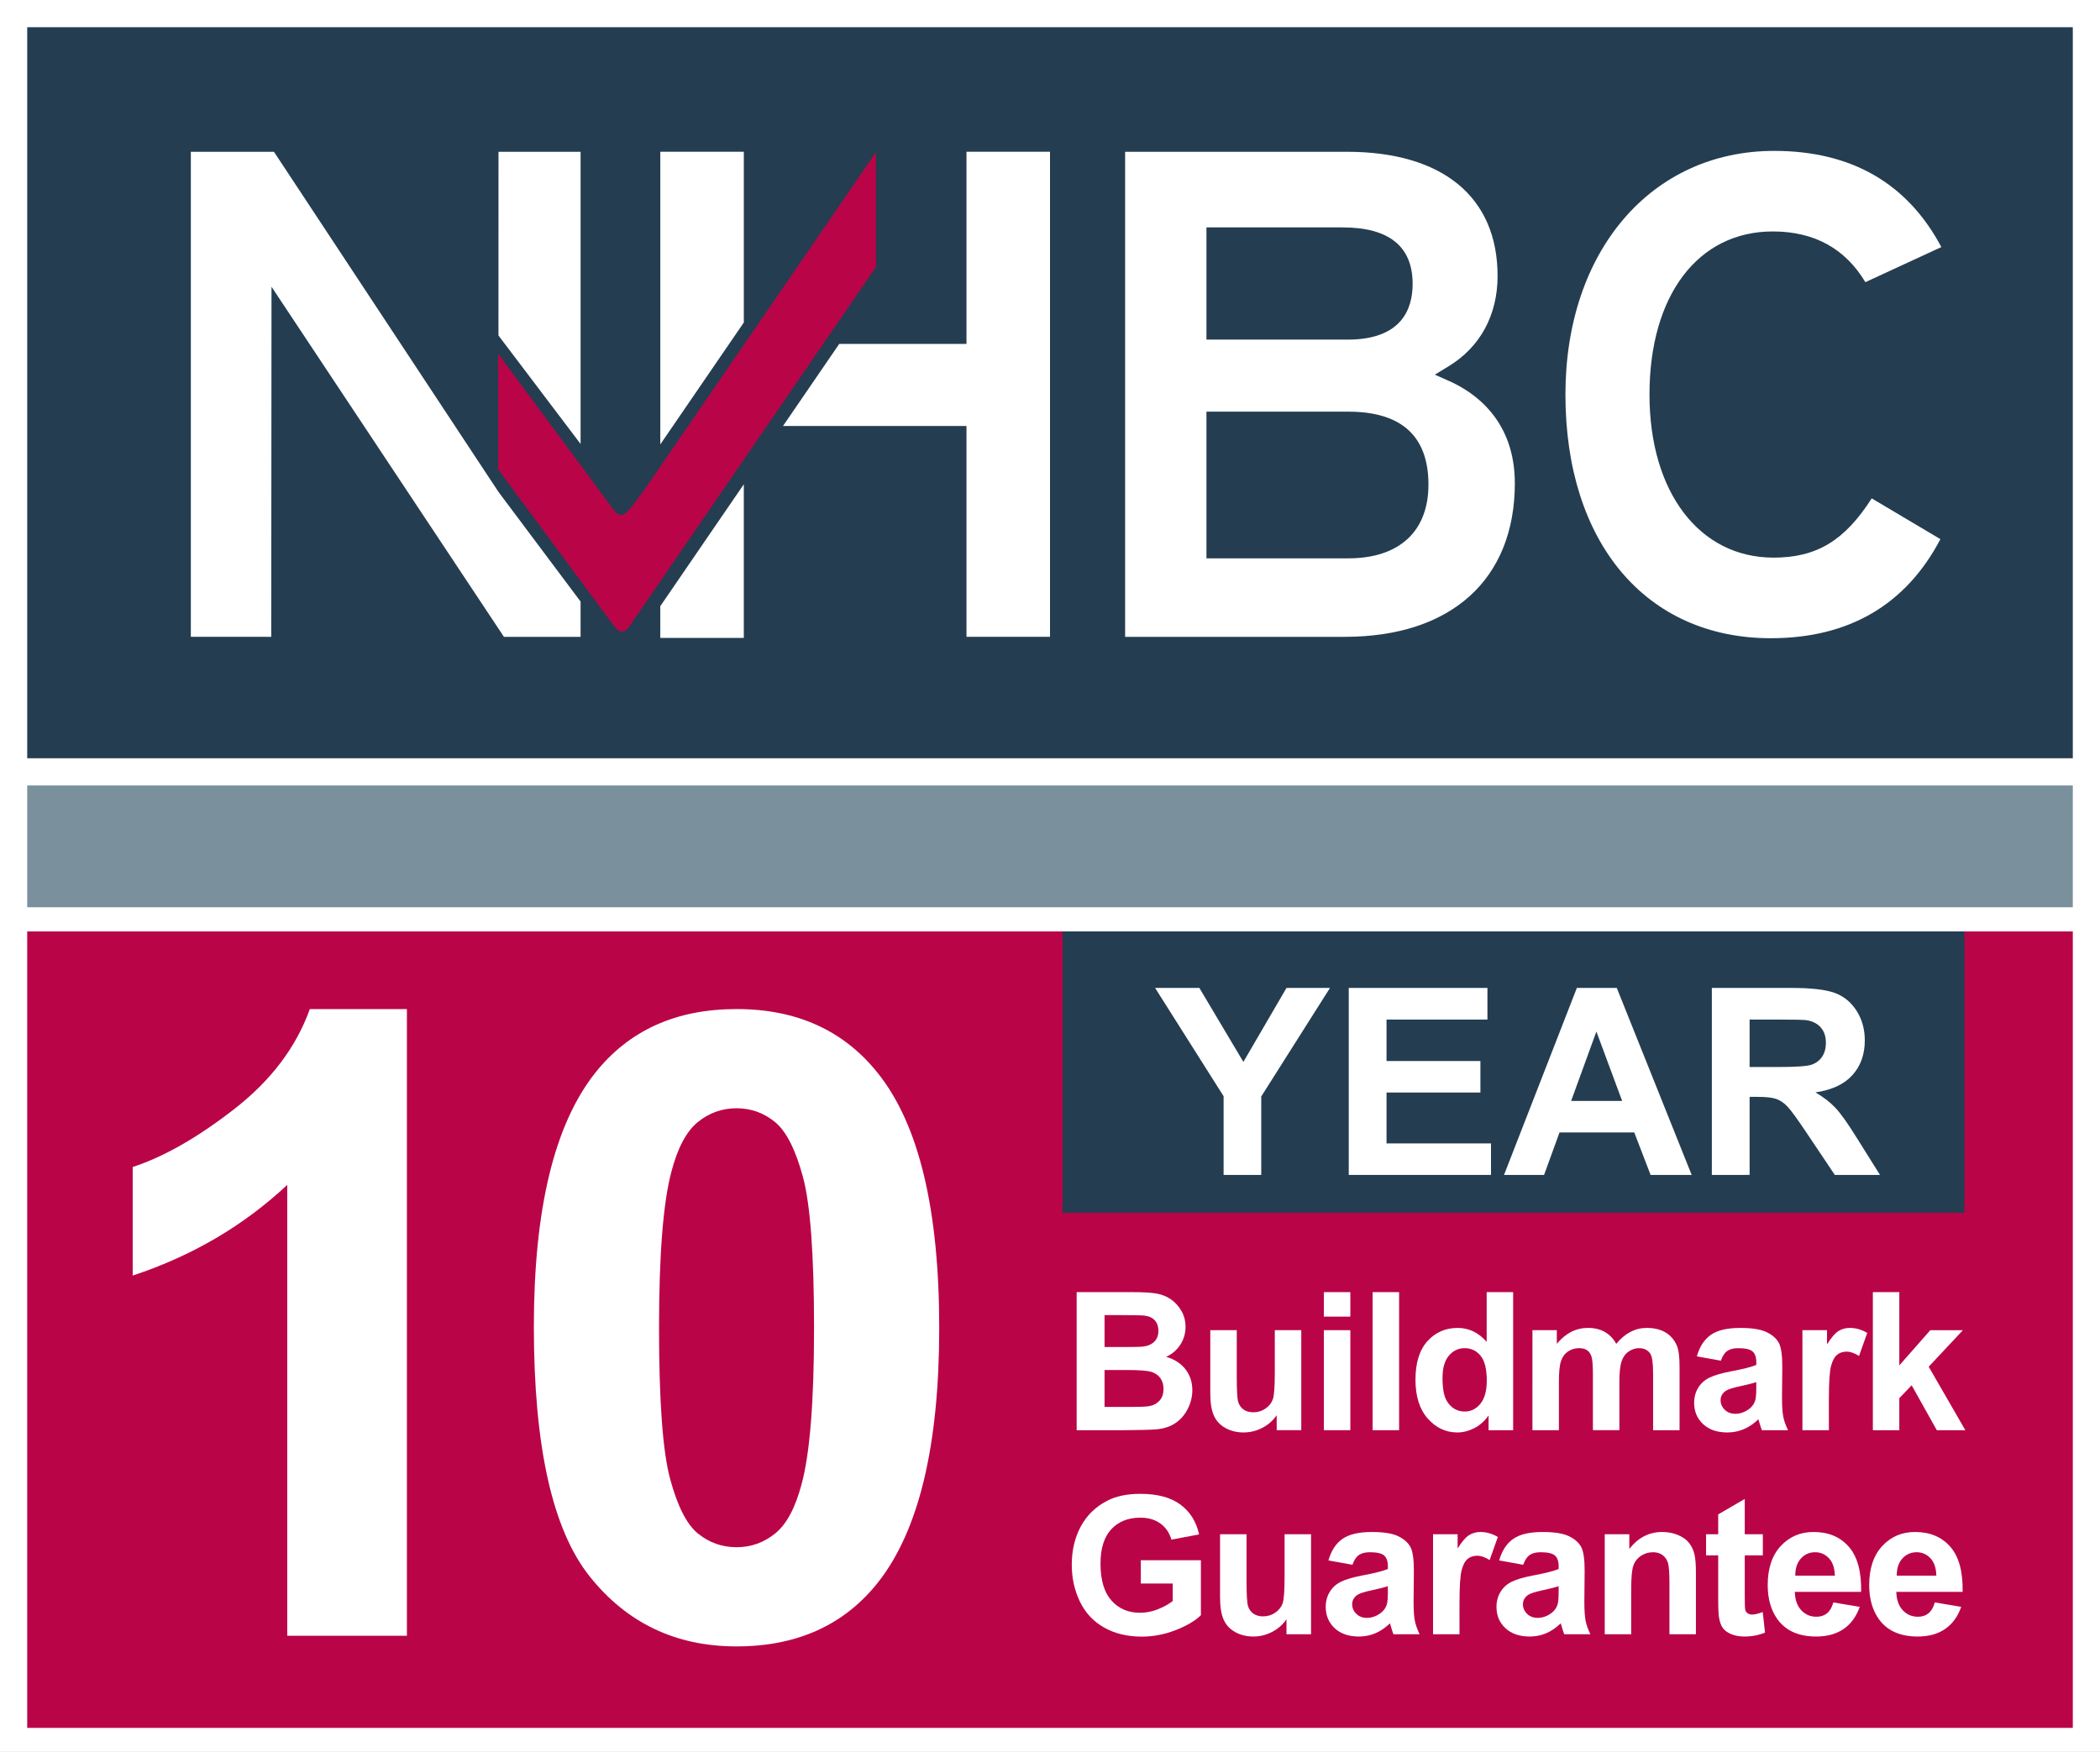
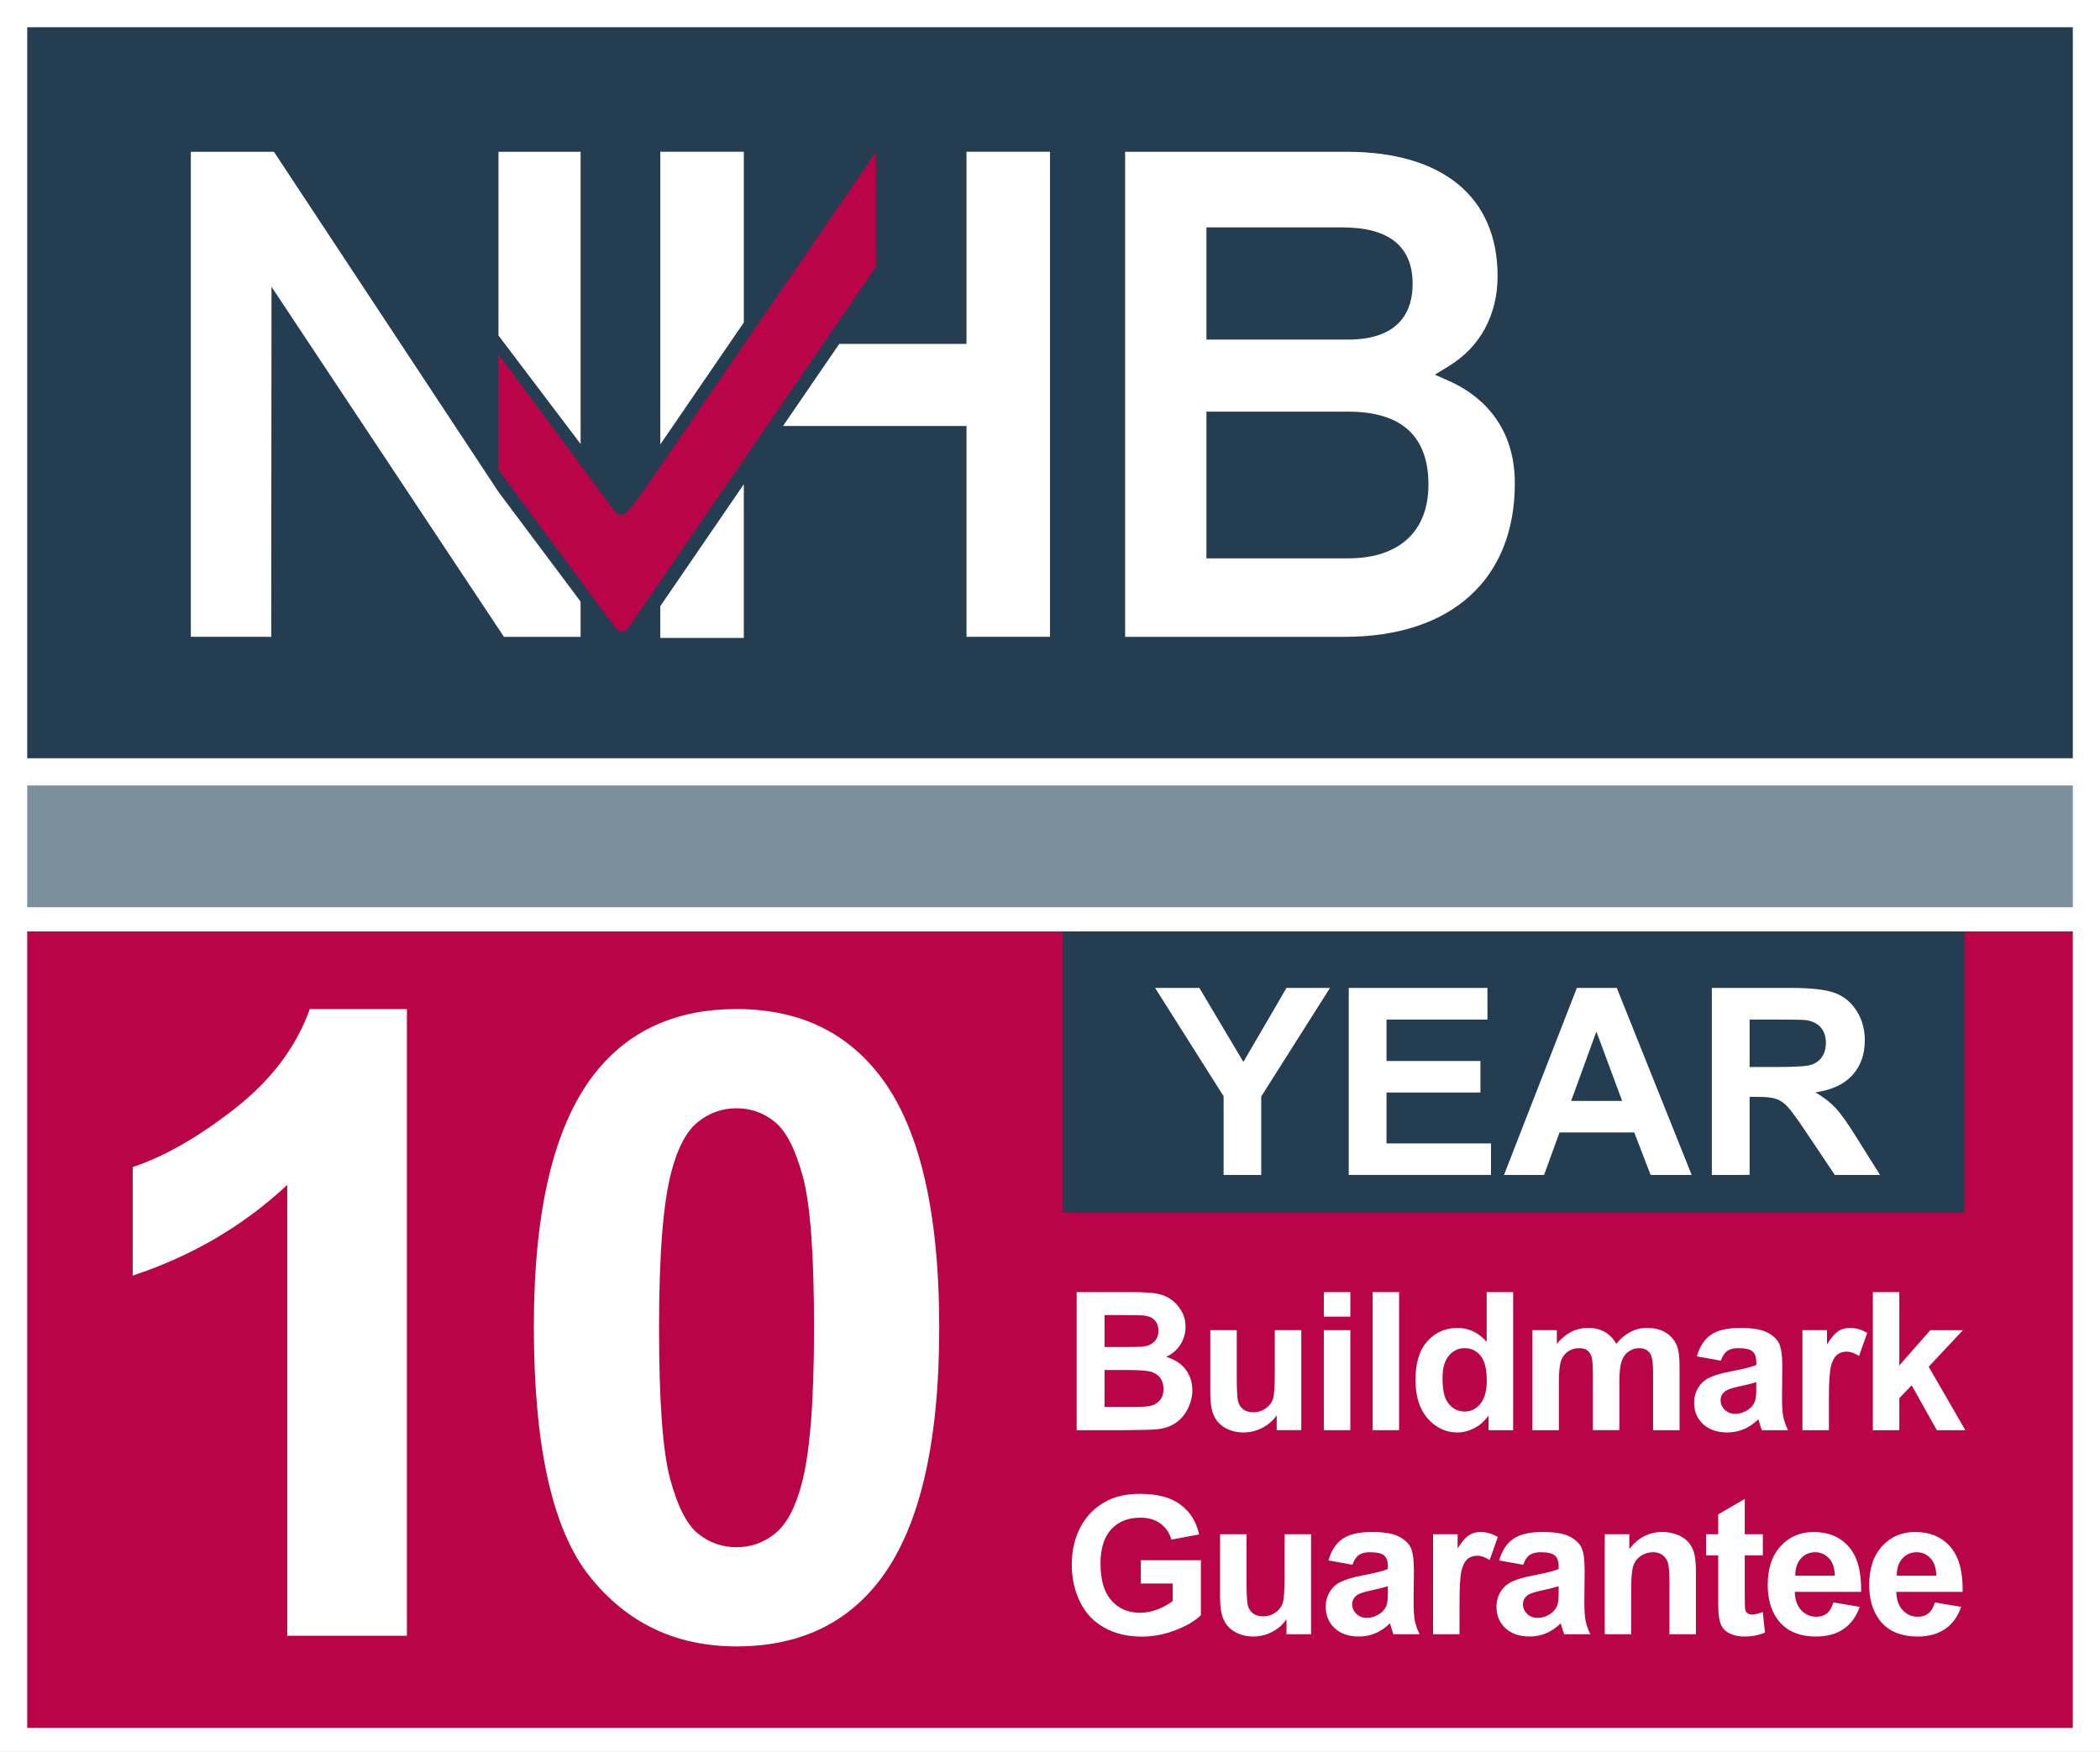
<svg xmlns="http://www.w3.org/2000/svg" id="Layer_1" x="0px" y="0px" width="402.821px" height="336.095px" viewBox="0 0 402.821 336.095" xml:space="preserve">
  <rect x="0" y="0" width="402.821" height="336.095" fill="#808080" stroke="none" />
  <polyline fill="#FFFFFF" points="0,336.095 402.821,336.095 402.821,0 0,0 " />
  <rect fill="#FFFFFF" width="402.821" height="179.042" />
  <rect x="5.22" y="5.222" fill="#243D51" width="392.384" height="140.246" />
  <rect x="5.22" y="150.689" fill="#7B909D" width="392.384" height="23.366" />
  <rect x="5.22" y="178.689" fill="#BA0448" width="392.384" height="152.798" />
  <g>
    <path fill="#FFFFFF" d="M215.821,29.118v93.056h42.127c20.426,0,32.627-11.021,32.627-29.473c0-12.169-7.842-17.483-12.52-19.565   l-2.822-1.259l2.631-1.604c6.07-3.69,9.402-9.837,9.402-17.327c0-15.147-10.537-23.829-28.912-23.829H215.821z M231.42,63.54   V43.628h26.111c8.906,0,13.439,3.644,13.439,10.83c0,4.883-2.158,10.696-12.469,10.696H231.42V63.54z M231.42,105.5V78.975h27.211   c10.203,0,15.373,4.708,15.373,13.994c0,8.984-5.613,14.145-15.373,14.145H231.42V105.5z" />
-     <path fill="#FFFFFF" d="M340.325,28.948c14.84,0,25.582,6.245,32.062,18.452c-2.348,1.09-12.588,5.808-14.57,6.733   c-3.855-6.43-9.797-9.73-17.76-9.73c-14.365,0-23.654,12.279-23.654,31.287c0,18.717,9.557,31.289,23.793,31.289   c8.271,0,13.652-3.258,18.834-11.369c1.994,1.192,11.158,6.631,13.178,7.823c-6.6,12.572-17.516,19.007-32.545,19.007   c-23.928,0-39.383-18.35-39.383-46.75C300.28,48.166,316.749,28.948,340.325,28.948" />
    <polygon fill="#FFFFFF" points="95.621,29.118 111.369,29.118 111.369,85.174 95.615,64.362  " />
    <path fill="#FFFFFF" d="M111.367,115.409v6.765H96.662L52.08,55.013l-0.051,67.161l-15.423-0.011V29.118h15.944   c0.936,1.418,43.057,65.239,43.057,65.239L111.367,115.409z" />
    <polygon fill="#FFFFFF" points="142.679,61.869 126.658,85.256 126.658,29.112 142.679,29.112  " />
    <path fill="#FFFFFF" d="M126.655,116.294c3.796-5.541,9.743-14.218,16.021-23.387v29.472h-16.021V116.294z" />
    <path fill="#FFFFFF" d="M201.411,29.112v93.051H185.39V81.725h-35.196c3.883-5.674,7.627-11.133,10.789-15.749h24.407V29.112   H201.411z" />
    <path fill="#BA0448" d="M123.443,94.191l-0.046,0.052l-0.231,0.268c-1.611,2.354-2.696,3.475-2.696,3.475   c-0.386,0.514-0.854,0.791-1.311,0.791c-0.458,0-0.92-0.277-1.306-0.781c0,0-20.521-27.743-22.289-30.122V90.06   c0.21,0.287,22.42,30.305,22.42,30.305c0.381,0.504,0.848,0.781,1.306,0.781s0.923-0.277,1.306-0.791   c0,0,47.244-68.868,47.429-69.135V29.21C166.128,31.965,123.443,94.191,123.443,94.191" />
  </g>
  <g>
    <path fill="#FFFFFF" d="M78.052,313.813H55.101v-86.496c-8.386,7.841-18.269,13.64-29.649,17.396v-20.827   c5.989-1.96,12.497-5.677,19.521-11.149c7.024-5.473,11.843-11.856,14.457-19.153h18.623V313.813z" />
    <path fill="#FFFFFF" d="M141.284,193.584c11.598,0,20.664,4.139,27.198,12.415c7.786,9.801,11.68,26.055,11.68,48.761   c0,22.652-3.921,38.934-11.762,48.843c-6.48,8.168-15.519,12.252-27.117,12.252c-11.653,0-21.046-4.479-28.179-13.436   c-7.134-8.957-10.7-24.925-10.7-47.904c0-22.543,3.92-38.769,11.761-48.68C120.646,197.668,129.686,193.584,141.284,193.584z    M141.284,212.615c-2.777,0-5.255,0.886-7.433,2.654c-2.179,1.771-3.867,4.942-5.064,9.516c-1.58,5.936-2.369,15.927-2.369,29.976   c0,14.049,0.707,23.7,2.124,28.955c1.415,5.255,3.198,8.753,5.35,10.495c2.15,1.743,4.615,2.613,7.392,2.613   c2.777,0,5.254-0.884,7.433-2.654c2.177-1.769,3.866-4.941,5.064-9.516c1.579-5.881,2.369-15.845,2.369-29.894   c0-14.048-0.708-23.699-2.124-28.955c-1.417-5.254-3.2-8.766-5.35-10.537C146.523,213.501,144.061,212.615,141.284,212.615z" />
  </g>
  <rect x="203.817" y="178.689" fill="#243D51" width="173.002" height="53.981" />
  <g>
    <path fill="#FFFFFF" d="M234.711,225.405v-15.099l-13.141-20.776h8.49l8.443,14.193l8.271-14.193h8.344l-13.189,20.825v15.05   H234.711z" />
    <path fill="#FFFFFF" d="M258.717,225.405V189.53h26.602v6.069h-19.357v7.953h18.01v6.044h-18.01v9.764h20.041v6.044H258.717z" />
    <path fill="#FFFFFF" d="M324.497,225.405h-7.879l-3.133-8.149h-14.34l-2.961,8.149H288.5l13.973-35.875h7.66L324.497,225.405z    M311.161,211.211l-4.943-13.312l-4.846,13.312H311.161z" />
    <path fill="#FFFFFF" d="M328.364,225.405V189.53h15.246c3.834,0,6.619,0.322,8.357,0.966c1.736,0.645,3.127,1.791,4.172,3.438   c1.043,1.648,1.566,3.532,1.566,5.653c0,2.692-0.791,4.915-2.373,6.668c-1.584,1.754-3.949,2.859-7.098,3.316   c1.566,0.914,2.859,1.917,3.879,3.01c1.02,1.093,2.395,3.035,4.123,5.824l4.381,6.999h-8.664l-5.236-7.807   c-1.859-2.79-3.133-4.547-3.816-5.273c-0.686-0.726-1.412-1.224-2.178-1.493c-0.768-0.269-1.982-0.404-3.646-0.404h-1.469v14.977   H328.364z M335.608,204.702h5.359c3.475,0,5.645-0.147,6.51-0.441c0.863-0.293,1.541-0.799,2.031-1.517   c0.488-0.718,0.732-1.615,0.732-2.692c0-1.207-0.322-2.182-0.965-2.924c-0.646-0.742-1.555-1.211-2.73-1.407   c-0.586-0.081-2.348-0.122-5.285-0.122h-5.652V204.702z" />
  </g>
  <g>
    <path fill="#FFFFFF" d="M206.526,247.891h10.588c2.096,0,3.658,0.087,4.688,0.262s1.951,0.539,2.764,1.093   c0.814,0.555,1.492,1.292,2.033,2.213c0.543,0.922,0.812,1.955,0.812,3.1c0,1.24-0.334,2.378-1.002,3.414s-1.574,1.812-2.719,2.33   c1.613,0.47,2.854,1.271,3.721,2.403s1.301,2.463,1.301,3.992c0,1.205-0.279,2.376-0.84,3.515   c-0.561,1.138-1.324,2.048-2.295,2.728c-0.969,0.681-2.164,1.1-3.586,1.256c-0.891,0.097-3.041,0.156-6.449,0.181h-9.016V247.891z    M211.874,252.299v6.124h3.506c2.084,0,3.379-0.029,3.885-0.09c0.914-0.108,1.635-0.425,2.158-0.948   c0.523-0.524,0.785-1.214,0.785-2.069c0-0.818-0.225-1.484-0.678-1.996c-0.451-0.512-1.123-0.822-2.014-0.93   c-0.529-0.061-2.053-0.091-4.57-0.091H211.874z M211.874,262.831v7.082h4.951c1.926,0,3.148-0.054,3.668-0.162   c0.795-0.145,1.441-0.497,1.941-1.057c0.5-0.561,0.75-1.311,0.75-2.25c0-0.795-0.193-1.469-0.578-2.023   c-0.387-0.554-0.943-0.957-1.672-1.21s-2.309-0.38-4.742-0.38H211.874z" />
    <path fill="#FFFFFF" d="M244.895,274.376v-2.873c-0.697,1.024-1.617,1.831-2.754,2.421c-1.139,0.591-2.34,0.886-3.605,0.886   c-1.289,0-2.445-0.283-3.469-0.85c-1.023-0.565-1.764-1.36-2.221-2.385c-0.459-1.023-0.688-2.438-0.688-4.245v-12.141h5.076v8.816   c0,2.698,0.094,4.352,0.281,4.959c0.186,0.608,0.525,1.091,1.02,1.445c0.494,0.355,1.121,0.533,1.879,0.533   c0.867,0,1.645-0.237,2.332-0.714c0.686-0.476,1.156-1.065,1.408-1.771c0.254-0.704,0.379-2.43,0.379-5.176v-8.094h5.078v19.187   H244.895z" />
    <path fill="#FFFFFF" d="M253.944,252.588v-4.697h5.076v4.697H253.944z M253.944,274.376v-19.187h5.076v19.187H253.944z" />
    <path fill="#FFFFFF" d="M263.299,274.376v-26.485h5.076v26.485H263.299z" />
    <path fill="#FFFFFF" d="M290.25,274.376h-4.715v-2.818c-0.783,1.096-1.707,1.912-2.773,2.448c-1.066,0.535-2.141,0.804-3.225,0.804   c-2.205,0-4.092-0.888-5.664-2.665c-1.572-1.776-2.357-4.255-2.357-7.435c0-3.252,0.764-5.724,2.295-7.416   c1.529-1.691,3.461-2.538,5.799-2.538c2.143,0,3.998,0.892,5.564,2.674v-9.539h5.076V274.376z M276.702,264.367   c0,2.048,0.281,3.529,0.848,4.444c0.82,1.325,1.963,1.987,3.434,1.987c1.168,0,2.162-0.497,2.98-1.49   c0.818-0.994,1.229-2.479,1.229-4.454c0-2.204-0.396-3.79-1.191-4.76s-1.814-1.455-3.055-1.455c-1.203,0-2.213,0.479-3.025,1.437   C277.108,261.034,276.702,262.464,276.702,264.367z" />
    <path fill="#FFFFFF" d="M293.95,255.189h4.68v2.619c1.674-2.035,3.668-3.053,5.98-3.053c1.229,0,2.295,0.253,3.197,0.759   c0.904,0.506,1.645,1.271,2.223,2.294c0.842-1.023,1.752-1.788,2.729-2.294c0.975-0.506,2.016-0.759,3.125-0.759   c1.408,0,2.602,0.286,3.576,0.858c0.977,0.572,1.705,1.412,2.188,2.52c0.348,0.819,0.523,2.145,0.523,3.975v12.268h-5.076v-10.967   c0-1.902-0.176-3.131-0.525-3.686c-0.469-0.723-1.191-1.084-2.168-1.084c-0.711,0-1.379,0.217-2.004,0.65   c-0.627,0.434-1.078,1.069-1.355,1.906c-0.277,0.838-0.416,2.159-0.416,3.966v9.214h-5.076v-10.515c0-1.867-0.09-3.071-0.271-3.613   c-0.18-0.542-0.461-0.945-0.84-1.211c-0.379-0.265-0.895-0.397-1.545-0.397c-0.783,0-1.488,0.211-2.113,0.633   c-0.627,0.422-1.076,1.029-1.346,1.824c-0.271,0.795-0.406,2.114-0.406,3.957v9.322h-5.078V255.189z" />
    <path fill="#FFFFFF" d="M330.098,261.043l-4.607-0.831c0.518-1.854,1.41-3.228,2.674-4.119c1.266-0.891,3.145-1.337,5.637-1.337   c2.266,0,3.951,0.269,5.059,0.804c1.109,0.536,1.889,1.217,2.34,2.042s0.678,2.339,0.678,4.543l-0.055,5.926   c0,1.687,0.082,2.931,0.244,3.731s0.467,1.659,0.912,2.574h-5.021c-0.133-0.337-0.295-0.837-0.488-1.5   c-0.084-0.301-0.145-0.499-0.18-0.596c-0.867,0.843-1.795,1.476-2.783,1.896c-0.988,0.422-2.041,0.633-3.162,0.633   c-1.975,0-3.531-0.536-4.67-1.608c-1.139-1.071-1.707-2.427-1.707-4.064c0-1.084,0.26-2.051,0.777-2.899   c0.518-0.85,1.242-1.5,2.176-1.951c0.934-0.452,2.279-0.847,4.039-1.184c2.373-0.445,4.016-0.861,4.932-1.247v-0.506   c0-0.976-0.24-1.671-0.723-2.086c-0.482-0.416-1.391-0.624-2.729-0.624c-0.902,0-1.607,0.178-2.113,0.533   S330.411,260.151,330.098,261.043z M336.891,265.162c-0.65,0.217-1.68,0.476-3.09,0.776c-1.408,0.302-2.33,0.597-2.764,0.886   c-0.662,0.47-0.994,1.065-0.994,1.788c0,0.711,0.266,1.325,0.795,1.843c0.531,0.519,1.205,0.777,2.023,0.777   c0.916,0,1.789-0.301,2.621-0.903c0.613-0.458,1.018-1.018,1.209-1.681c0.133-0.434,0.199-1.258,0.199-2.475V265.162z" />
    <path fill="#FFFFFF" d="M350.817,274.376h-5.076v-19.187h4.715v2.728c0.807-1.288,1.531-2.137,2.176-2.547s1.377-0.614,2.195-0.614   c1.156,0,2.271,0.319,3.344,0.958l-1.572,4.426c-0.855-0.554-1.65-0.831-2.385-0.831c-0.711,0-1.312,0.195-1.807,0.587   s-0.883,1.1-1.166,2.123s-0.424,3.168-0.424,6.432V274.376z" />
    <path fill="#FFFFFF" d="M359.25,274.376v-26.485h5.076v14.056l5.945-6.757h6.25l-6.559,7.01l7.029,12.177h-5.475l-4.824-8.618   l-2.367,2.476v6.143H359.25z" />
  </g>
  <g>
    <path fill="#FFFFFF" d="M218.831,303.788v-4.462h11.525v10.551c-1.119,1.084-2.742,2.039-4.869,2.863   c-2.125,0.825-4.279,1.238-6.459,1.238c-2.77,0-5.184-0.581-7.244-1.744c-2.059-1.162-3.607-2.824-4.643-4.986   c-1.037-2.161-1.555-4.514-1.555-7.055c0-2.758,0.578-5.209,1.734-7.354c1.156-2.144,2.85-3.787,5.078-4.932   c1.697-0.879,3.811-1.319,6.34-1.319c3.289,0,5.857,0.689,7.705,2.069c1.85,1.379,3.039,3.285,3.568,5.718l-5.311,0.993   c-0.373-1.301-1.076-2.327-2.105-3.08s-2.314-1.129-3.857-1.129c-2.336,0-4.193,0.74-5.572,2.222   c-1.381,1.481-2.068,3.68-2.068,6.595c0,3.144,0.697,5.501,2.096,7.073c1.396,1.571,3.227,2.357,5.492,2.357   c1.119,0,2.242-0.22,3.369-0.659c1.125-0.439,2.092-0.973,2.898-1.6v-3.36H218.831z" />
    <path fill="#FFFFFF" d="M246.77,313.526v-2.873c-0.697,1.024-1.617,1.831-2.754,2.421c-1.139,0.591-2.34,0.886-3.605,0.886   c-1.289,0-2.445-0.283-3.469-0.85c-1.023-0.565-1.764-1.36-2.221-2.385c-0.459-1.023-0.688-2.438-0.688-4.245V294.34h5.076v8.816   c0,2.698,0.094,4.352,0.281,4.959c0.186,0.608,0.525,1.091,1.02,1.445c0.494,0.355,1.121,0.533,1.879,0.533   c0.867,0,1.645-0.237,2.332-0.714c0.686-0.476,1.156-1.065,1.408-1.771c0.254-0.704,0.379-2.43,0.379-5.176v-8.094h5.078v19.187   H246.77z" />
    <path fill="#FFFFFF" d="M259.428,300.193l-4.607-0.831c0.518-1.854,1.408-3.228,2.674-4.119c1.264-0.892,3.143-1.337,5.637-1.337   c2.264,0,3.949,0.268,5.059,0.804c1.107,0.536,1.887,1.217,2.34,2.042c0.451,0.825,0.678,2.339,0.678,4.543l-0.055,5.926   c0,1.687,0.08,2.931,0.244,3.731c0.162,0.801,0.467,1.659,0.912,2.574h-5.023c-0.133-0.337-0.295-0.837-0.486-1.5   c-0.086-0.301-0.145-0.499-0.182-0.596c-0.867,0.843-1.795,1.476-2.781,1.896c-0.988,0.422-2.043,0.633-3.162,0.633   c-1.977,0-3.533-0.536-4.67-1.608c-1.139-1.071-1.707-2.427-1.707-4.064c0-1.084,0.258-2.051,0.775-2.899   c0.518-0.85,1.244-1.5,2.178-1.951c0.934-0.452,2.279-0.847,4.037-1.184c2.373-0.445,4.018-0.861,4.934-1.247V300.5   c0-0.976-0.242-1.671-0.723-2.086c-0.482-0.416-1.393-0.624-2.729-0.624c-0.904,0-1.607,0.178-2.113,0.533   S259.741,299.302,259.428,300.193z M266.221,304.312c-0.65,0.217-1.682,0.476-3.09,0.776c-1.41,0.302-2.33,0.597-2.764,0.886   c-0.664,0.47-0.994,1.065-0.994,1.788c0,0.711,0.264,1.325,0.795,1.843c0.529,0.519,1.203,0.777,2.023,0.777   c0.914,0,1.789-0.301,2.619-0.903c0.615-0.458,1.018-1.018,1.211-1.681c0.133-0.434,0.199-1.258,0.199-2.475V304.312z" />
    <path fill="#FFFFFF" d="M279.961,313.526h-5.076V294.34h4.715v2.728c0.807-1.288,1.531-2.138,2.176-2.547s1.377-0.614,2.195-0.614   c1.156,0,2.271,0.319,3.344,0.957l-1.572,4.427c-0.855-0.554-1.65-0.831-2.385-0.831c-0.711,0-1.312,0.195-1.807,0.587   s-0.883,1.1-1.166,2.123s-0.424,3.168-0.424,6.432V313.526z" />
    <path fill="#FFFFFF" d="M292.184,300.193l-4.607-0.831c0.518-1.854,1.41-3.228,2.674-4.119c1.266-0.892,3.145-1.337,5.637-1.337   c2.266,0,3.951,0.268,5.059,0.804c1.109,0.536,1.889,1.217,2.34,2.042s0.678,2.339,0.678,4.543l-0.055,5.926   c0,1.687,0.082,2.931,0.244,3.731s0.467,1.659,0.912,2.574h-5.021c-0.133-0.337-0.295-0.837-0.488-1.5   c-0.084-0.301-0.145-0.499-0.18-0.596c-0.867,0.843-1.795,1.476-2.783,1.896c-0.988,0.422-2.041,0.633-3.162,0.633   c-1.975,0-3.531-0.536-4.67-1.608c-1.139-1.071-1.707-2.427-1.707-4.064c0-1.084,0.26-2.051,0.777-2.899   c0.518-0.85,1.242-1.5,2.176-1.951c0.934-0.452,2.279-0.847,4.039-1.184c2.373-0.445,4.016-0.861,4.932-1.247V300.5   c0-0.976-0.24-1.671-0.723-2.086c-0.482-0.416-1.391-0.624-2.729-0.624c-0.902,0-1.607,0.178-2.113,0.533   S292.497,299.302,292.184,300.193z M298.977,304.312c-0.65,0.217-1.68,0.476-3.09,0.776c-1.408,0.302-2.33,0.597-2.764,0.886   c-0.662,0.47-0.994,1.065-0.994,1.788c0,0.711,0.266,1.325,0.795,1.843c0.531,0.519,1.205,0.777,2.023,0.777   c0.916,0,1.789-0.301,2.621-0.903c0.613-0.458,1.018-1.018,1.209-1.681c0.133-0.434,0.199-1.258,0.199-2.475V304.312z" />
    <path fill="#FFFFFF" d="M325.311,313.526h-5.078v-9.792c0-2.071-0.107-3.411-0.324-4.02s-0.57-1.081-1.057-1.419   c-0.488-0.337-1.076-0.506-1.762-0.506c-0.879,0-1.668,0.241-2.367,0.723c-0.699,0.482-1.178,1.12-1.436,1.915   c-0.26,0.795-0.389,2.265-0.389,4.408v8.69h-5.076V294.34h4.715v2.818c1.674-2.168,3.781-3.252,6.322-3.252   c1.121,0,2.145,0.202,3.072,0.605s1.629,0.918,2.104,1.544c0.477,0.627,0.809,1.337,0.994,2.132   c0.188,0.795,0.281,1.934,0.281,3.415V313.526z" />
    <path fill="#FFFFFF" d="M338.147,294.34v4.047h-3.469v7.732c0,1.565,0.033,2.479,0.1,2.737s0.217,0.473,0.451,0.641   c0.236,0.169,0.521,0.253,0.859,0.253c0.469,0,1.15-0.162,2.041-0.487l0.434,3.938c-1.18,0.506-2.518,0.759-4.01,0.759   c-0.916,0-1.742-0.153-2.477-0.461c-0.734-0.307-1.273-0.704-1.617-1.192c-0.342-0.487-0.58-1.147-0.713-1.979   c-0.107-0.59-0.162-1.782-0.162-3.577v-8.364h-2.33v-4.047h2.33v-3.812l5.094-2.963v6.775H338.147z" />
    <path fill="#FFFFFF" d="M351.672,307.42l5.059,0.849c-0.65,1.855-1.678,3.268-3.08,4.237c-1.404,0.97-3.16,1.454-5.268,1.454   c-3.336,0-5.805-1.09-7.406-3.271c-1.266-1.746-1.896-3.95-1.896-6.612c0-3.18,0.83-5.669,2.492-7.47s3.764-2.701,6.305-2.701   c2.855,0,5.107,0.942,6.758,2.827s2.439,4.772,2.367,8.663h-12.719c0.035,1.506,0.445,2.677,1.229,3.514   c0.781,0.838,1.758,1.256,2.926,1.256c0.795,0,1.463-0.217,2.006-0.65C350.985,309.082,351.395,308.384,351.672,307.42z    M351.961,302.289c-0.037-1.47-0.416-2.586-1.139-3.352c-0.723-0.765-1.602-1.147-2.637-1.147c-1.109,0-2.023,0.404-2.746,1.211   s-1.078,1.903-1.066,3.288H351.961z" />
    <path fill="#FFFFFF" d="M371.139,307.42l5.059,0.849c-0.65,1.855-1.676,3.268-3.08,4.237c-1.402,0.97-3.158,1.454-5.266,1.454   c-3.336,0-5.807-1.09-7.408-3.271c-1.264-1.746-1.896-3.95-1.896-6.612c0-3.18,0.832-5.669,2.494-7.47s3.764-2.701,6.305-2.701   c2.854,0,5.105,0.942,6.756,2.827s2.439,4.772,2.367,8.663H363.75c0.037,1.506,0.445,2.677,1.229,3.514   c0.783,0.838,1.758,1.256,2.928,1.256c0.795,0,1.463-0.217,2.004-0.65C370.454,309.082,370.862,308.384,371.139,307.42z    M371.428,302.289c-0.035-1.47-0.414-2.586-1.137-3.352c-0.723-0.765-1.604-1.147-2.639-1.147c-1.107,0-2.023,0.404-2.746,1.211   s-1.078,1.903-1.066,3.288H371.428z" />
  </g>
  <g>
</g>
  <g>
</g>
  <g>
</g>
  <g>
</g>
  <g>
</g>
  <g>
</g>
</svg>